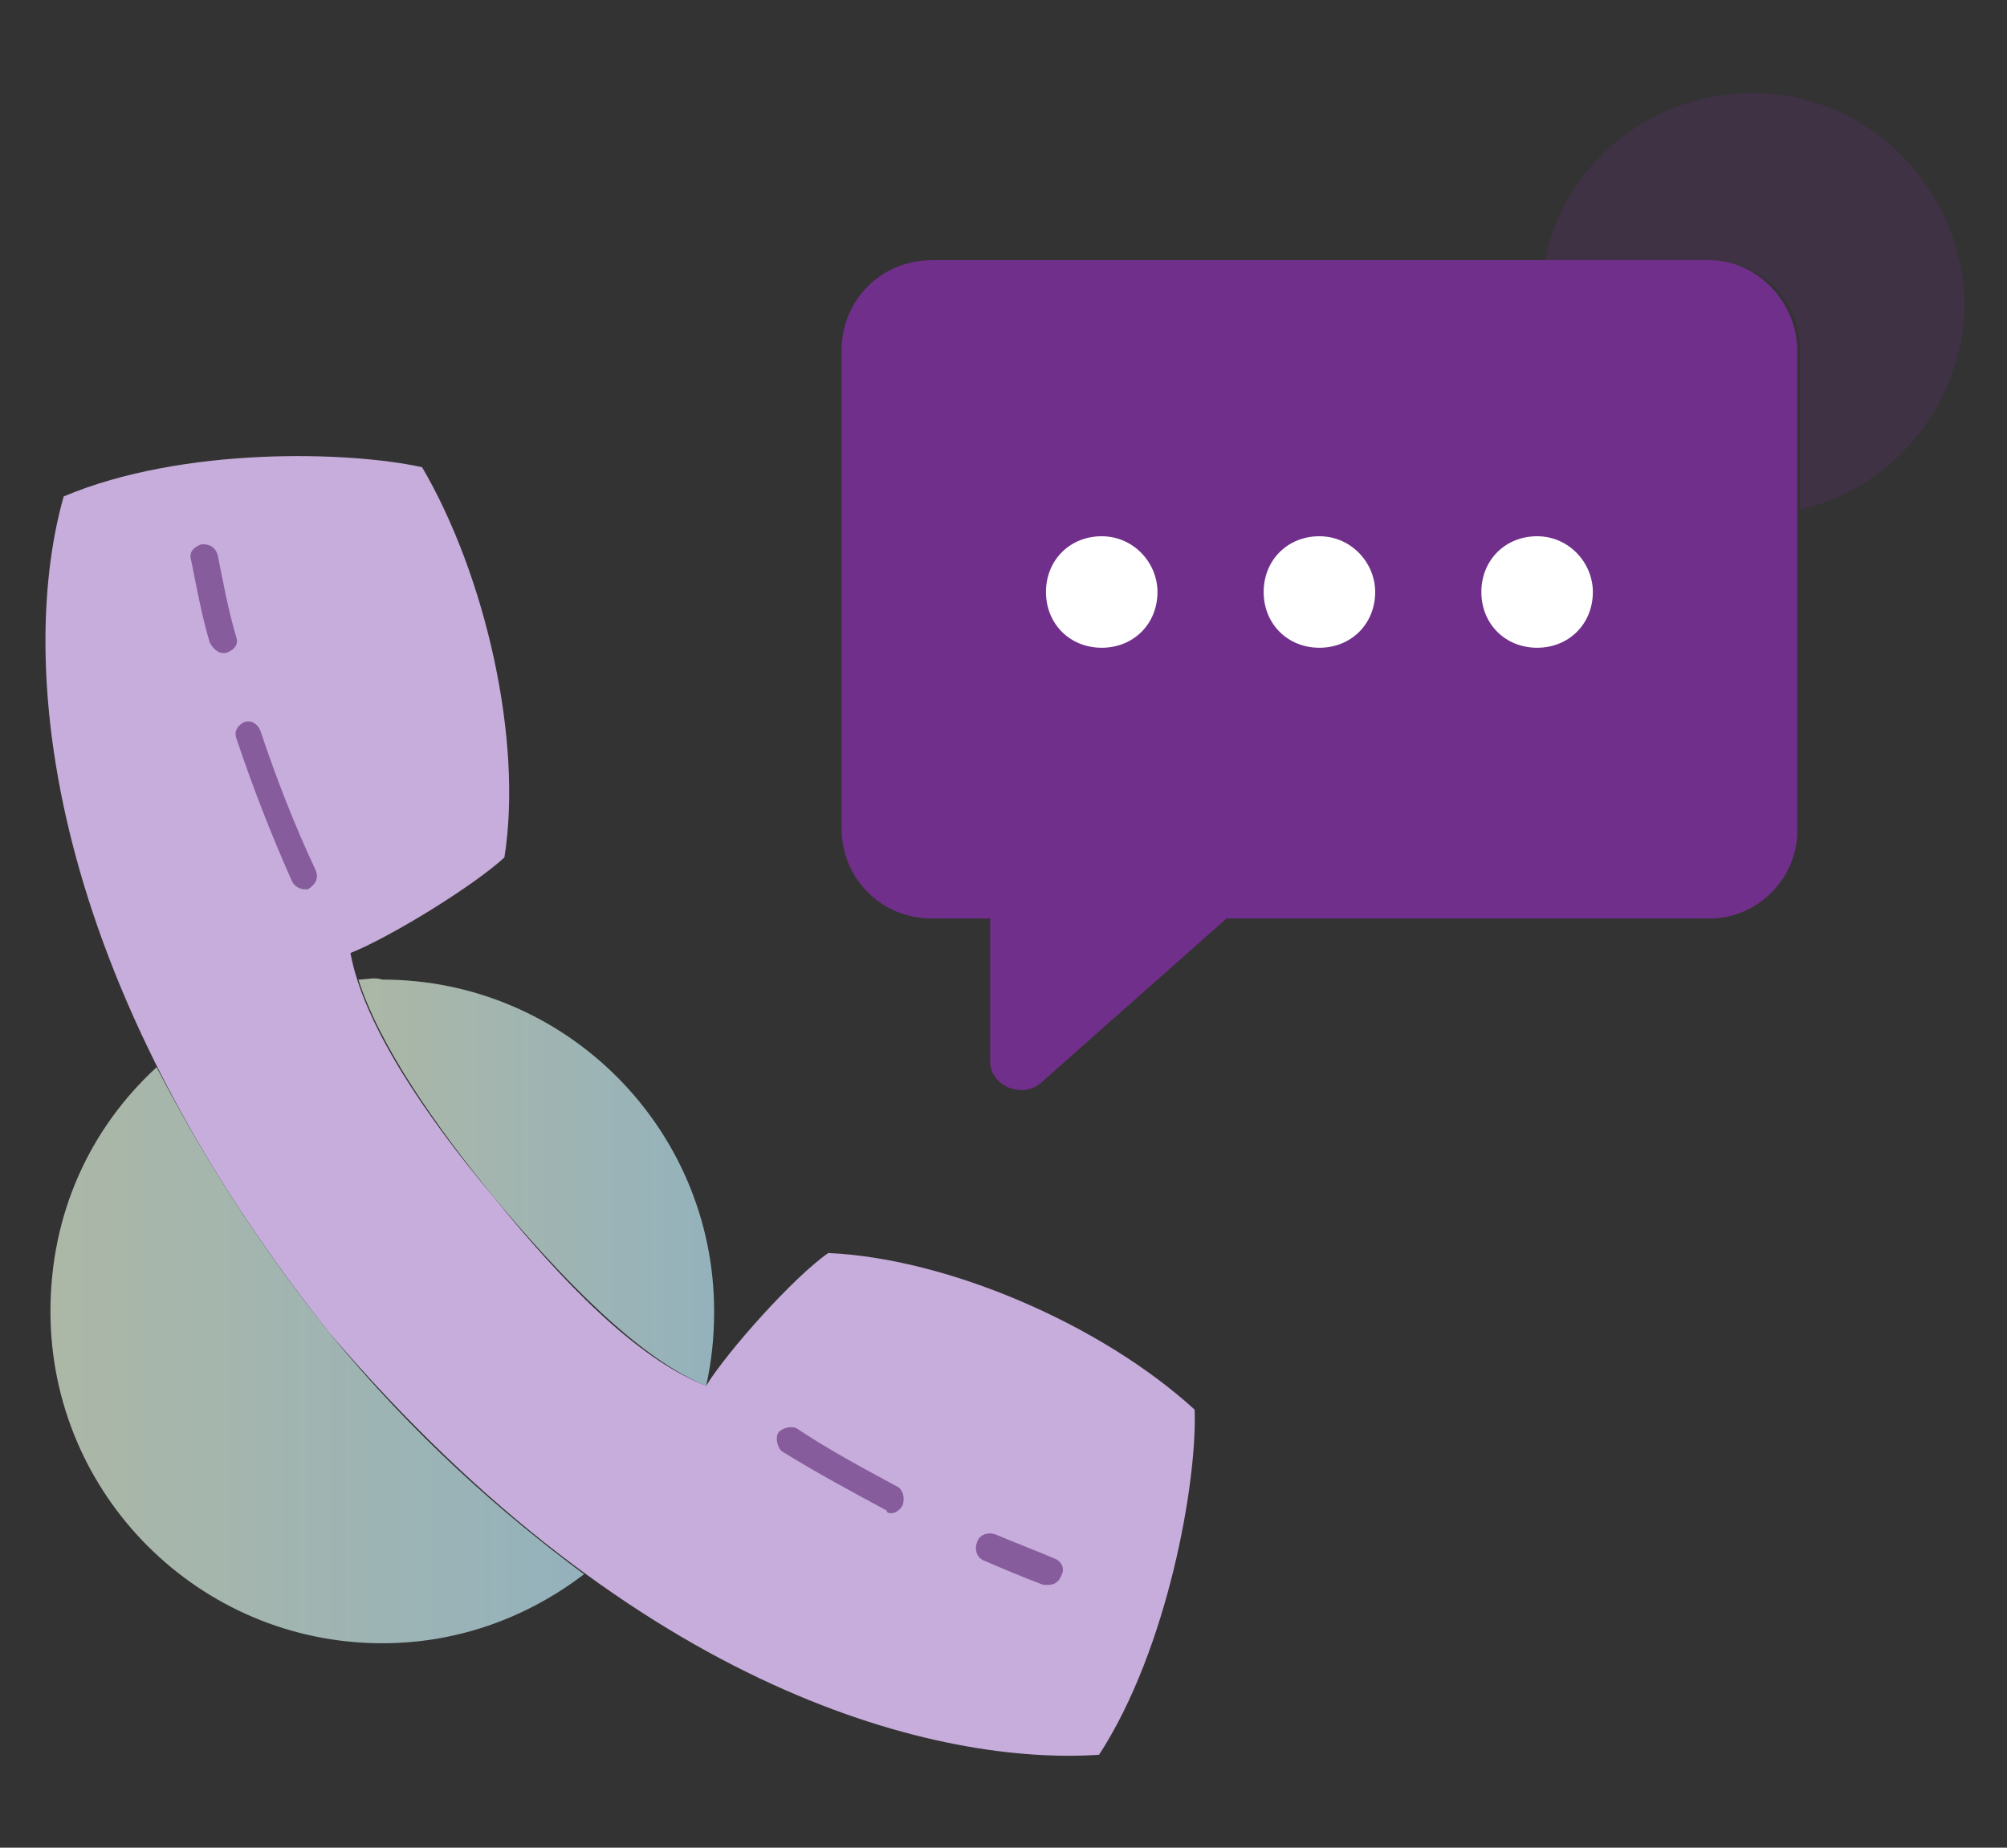
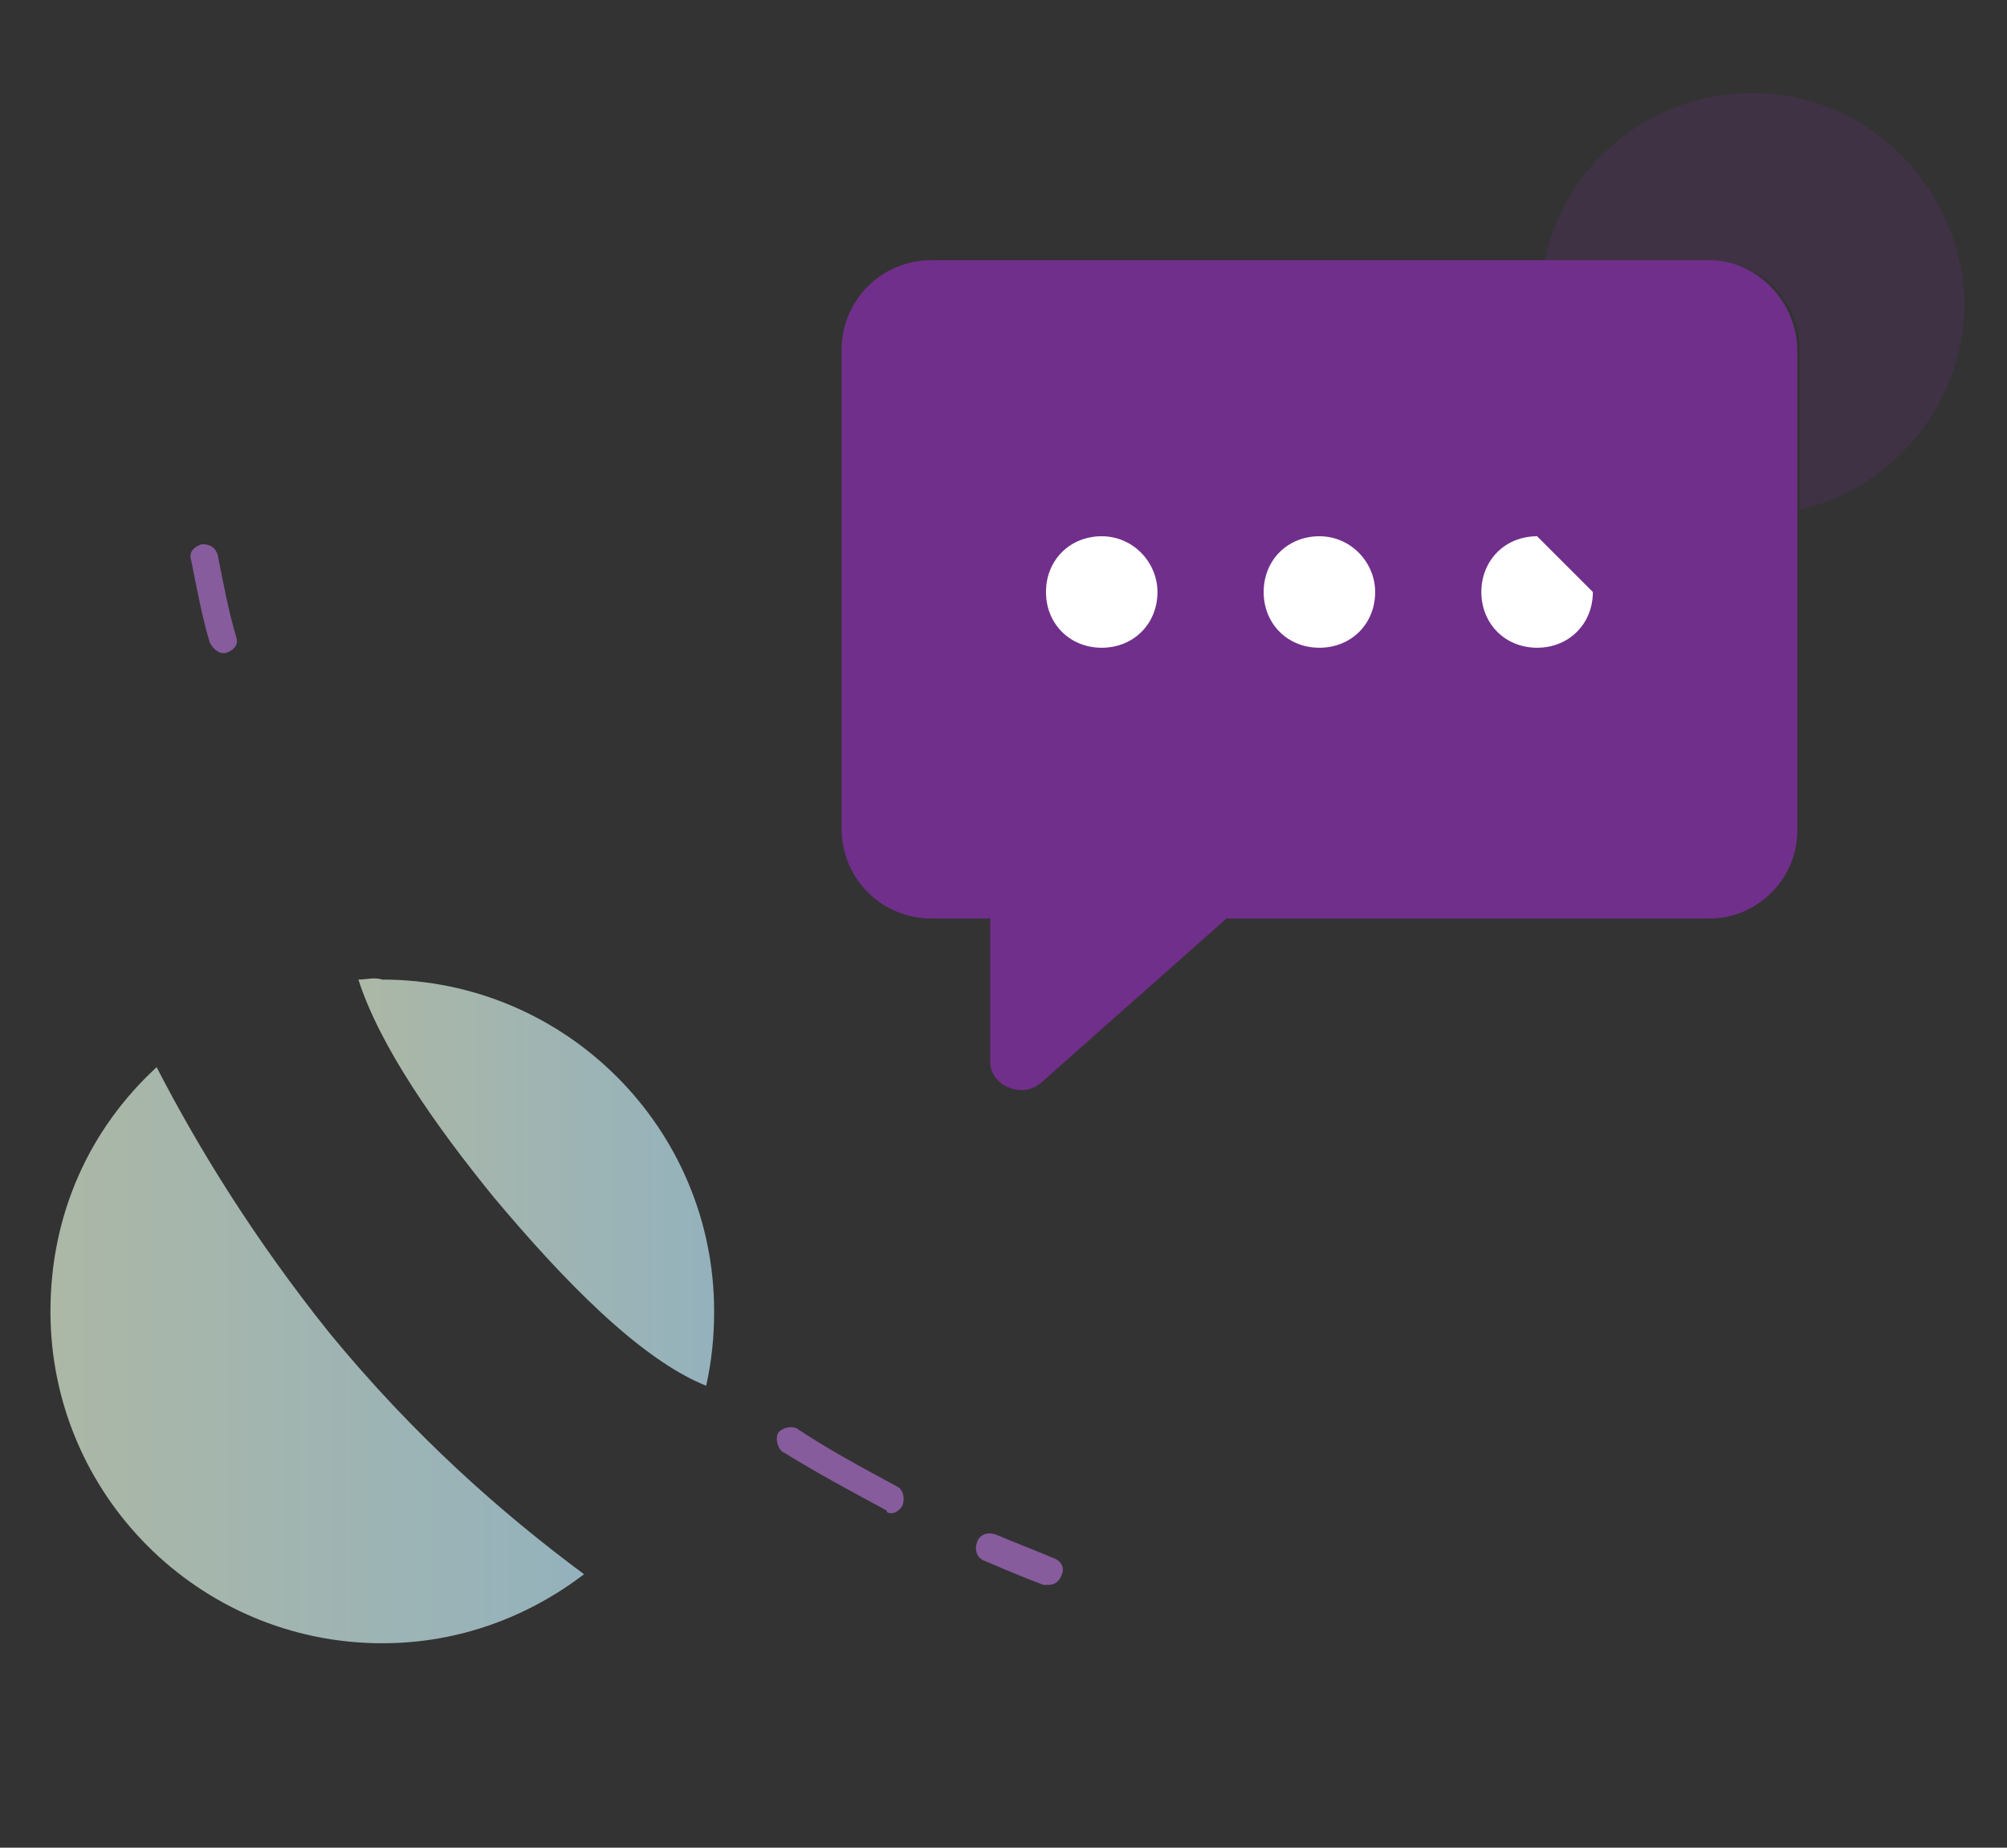
<svg xmlns="http://www.w3.org/2000/svg" version="1.1" id="Calque_1" x="0px" y="0px" viewBox="0 0 75.6 69.6" style="enable-background:new 0 0 75.6 69.6;" xml:space="preserve">
  <rect x="0" y="0" width="75.6" height="69.6" fill="#333333" stroke="none" />
  <style type="text/css">
	.st0{fill:#702F8A;}
	.st1{fill:#C7ADDB;}
	.st2{fill:#FFFFFF;}
	.st3{fill:#865C9D;}
	.st4{opacity:0.2;fill:#702F8A;}
	.st5{opacity:0.75;fill:url(#SVGID_1_);}
	.st6{opacity:0.75;fill:url(#SVGID_00000063630150197766545220000005444411344866946710_);}
</style>
  <g>
    <g>
      <g>
        <path class="st0" d="M67.7,13.2v18.1c0,1.8-1.5,3.3-3.3,3.3H46.2l-7,6.2c-0.7,0.6-1.9,0.1-1.9-0.8v-5.4h-2.2     c-1.9,0-3.4-1.5-3.4-3.4v-18c0-1.9,1.5-3.4,3.4-3.4h29.3C66.2,9.8,67.7,11.4,67.7,13.2z" />
      </g>
      <g>
-         <path class="st1" d="M45,53.1c-3.5-3.2-9.3-5.7-13.8-5.9c-1.3,0.9-3.8,3.7-4.6,5c-2.6-1-5.4-3.9-8-7.1c-2.6-3.1-4.9-6.5-5.4-9.2     c1.5-0.6,4.6-2.5,5.8-3.6c0.7-4.4-0.7-10.6-3.1-14.7c-2.7-0.6-9-0.8-13.5,1.1c-1.6,5.6-1.2,17.4,10,31.5     c11.7,13.7,23.1,16.3,29,15.9C44,62.1,45.1,55.8,45,53.1z" />
-       </g>
+         </g>
      <g>
        <g>
          <path class="st2" d="M41.5,20.2c-1.2,0-2.1,0.9-2.1,2.1c0,1.2,0.9,2.1,2.1,2.1s2.1-0.9,2.1-2.1C43.6,21.2,42.7,20.2,41.5,20.2z" />
        </g>
        <g>
          <path class="st2" d="M49.7,20.2c-1.2,0-2.1,0.9-2.1,2.1c0,1.2,0.9,2.1,2.1,2.1s2.1-0.9,2.1-2.1C51.8,21.2,50.9,20.2,49.7,20.2z" />
        </g>
        <g>
-           <path class="st2" d="M57.9,20.2c-1.2,0-2.1,0.9-2.1,2.1c0,1.2,0.9,2.1,2.1,2.1s2.1-0.9,2.1-2.1C60,21.2,59.1,20.2,57.9,20.2z" />
+           <path class="st2" d="M57.9,20.2c-1.2,0-2.1,0.9-2.1,2.1c0,1.2,0.9,2.1,2.1,2.1s2.1-0.9,2.1-2.1z" />
        </g>
      </g>
      <g>
        <path class="st3" d="M39.5,59.7c-0.1,0-0.1,0-0.2,0c-0.8-0.3-1.5-0.6-2.2-0.9c-0.3-0.1-0.4-0.4-0.3-0.7s0.4-0.4,0.7-0.3     c0.7,0.3,1.5,0.6,2.2,0.9c0.3,0.1,0.4,0.4,0.3,0.6C39.9,59.6,39.7,59.7,39.5,59.7z" />
      </g>
      <g>
        <path class="st3" d="M33.6,57c-0.1,0-0.2,0-0.2-0.1c-1.3-0.7-2.6-1.4-3.9-2.2c-0.2-0.1-0.3-0.5-0.2-0.7c0.1-0.2,0.5-0.3,0.7-0.2     c1.2,0.8,2.5,1.5,3.8,2.2c0.2,0.1,0.3,0.4,0.2,0.7C33.9,56.9,33.7,57,33.6,57z" />
      </g>
      <g>
-         <path class="st3" d="M11.5,33.5c-0.2,0-0.4-0.1-0.5-0.3c-0.8-1.8-1.5-3.6-2.1-5.4c-0.1-0.3,0.1-0.5,0.3-0.6     c0.3-0.1,0.5,0.1,0.6,0.3c0.6,1.8,1.3,3.6,2.1,5.3c0.1,0.3,0,0.5-0.3,0.7C11.7,33.5,11.6,33.5,11.5,33.5z" />
-       </g>
+         </g>
      <g>
        <path class="st3" d="M8.4,24.6c-0.2,0-0.4-0.2-0.5-0.4c-0.3-1-0.5-2.1-0.7-3.1c-0.1-0.3,0.1-0.5,0.4-0.6c0.3,0,0.5,0.1,0.6,0.4     c0.2,1,0.4,2.1,0.7,3.1c0.1,0.3-0.1,0.5-0.4,0.6C8.5,24.6,8.5,24.6,8.4,24.6z" />
      </g>
    </g>
    <path class="st4" d="M66,3.5c-3.8,0-7.1,2.7-7.8,6.3h6.2c1.9,0,3.4,1.5,3.4,3.4v6c3.5-0.8,6.2-4,6.2-7.8C73.9,7.1,70.4,3.5,66,3.5z   " />
    <g>
      <linearGradient id="SVGID_1_" gradientUnits="userSpaceOnUse" x1="13.461" y1="44.504" x2="26.947" y2="44.504">
        <stop offset="0" style="stop-color:#D4E3CC" />
        <stop offset="1" style="stop-color:#B4DCEA" />
      </linearGradient>
      <path class="st5" d="M13.5,36.9c0.8,2.5,2.9,5.5,5.1,8.2c2.6,3.1,5.5,6.1,8,7.1c0,0,0,0,0,0c0.2-0.9,0.3-1.8,0.3-2.8    c0-6.9-5.6-12.5-12.5-12.5C14.1,36.8,13.8,36.9,13.5,36.9z" />
      <linearGradient id="SVGID_00000014626539244044576610000016412672630157254307_" gradientUnits="userSpaceOnUse" x1="1.883" y1="51.049" x2="22.012" y2="51.049">
        <stop offset="0" style="stop-color:#D4E3CC" />
        <stop offset="1" style="stop-color:#B4DCEA" />
      </linearGradient>
      <path style="opacity:0.75;fill:url(#SVGID_00000014626539244044576610000016412672630157254307_);" d="M12.4,50.2    c-2.8-3.5-4.9-6.9-6.5-10c-2.5,2.3-4,5.5-4,9.2c0,6.9,5.6,12.5,12.5,12.5c2.9,0,5.5-1,7.6-2.6C18.9,57,15.6,54.1,12.4,50.2z" />
    </g>
  </g>
</svg>